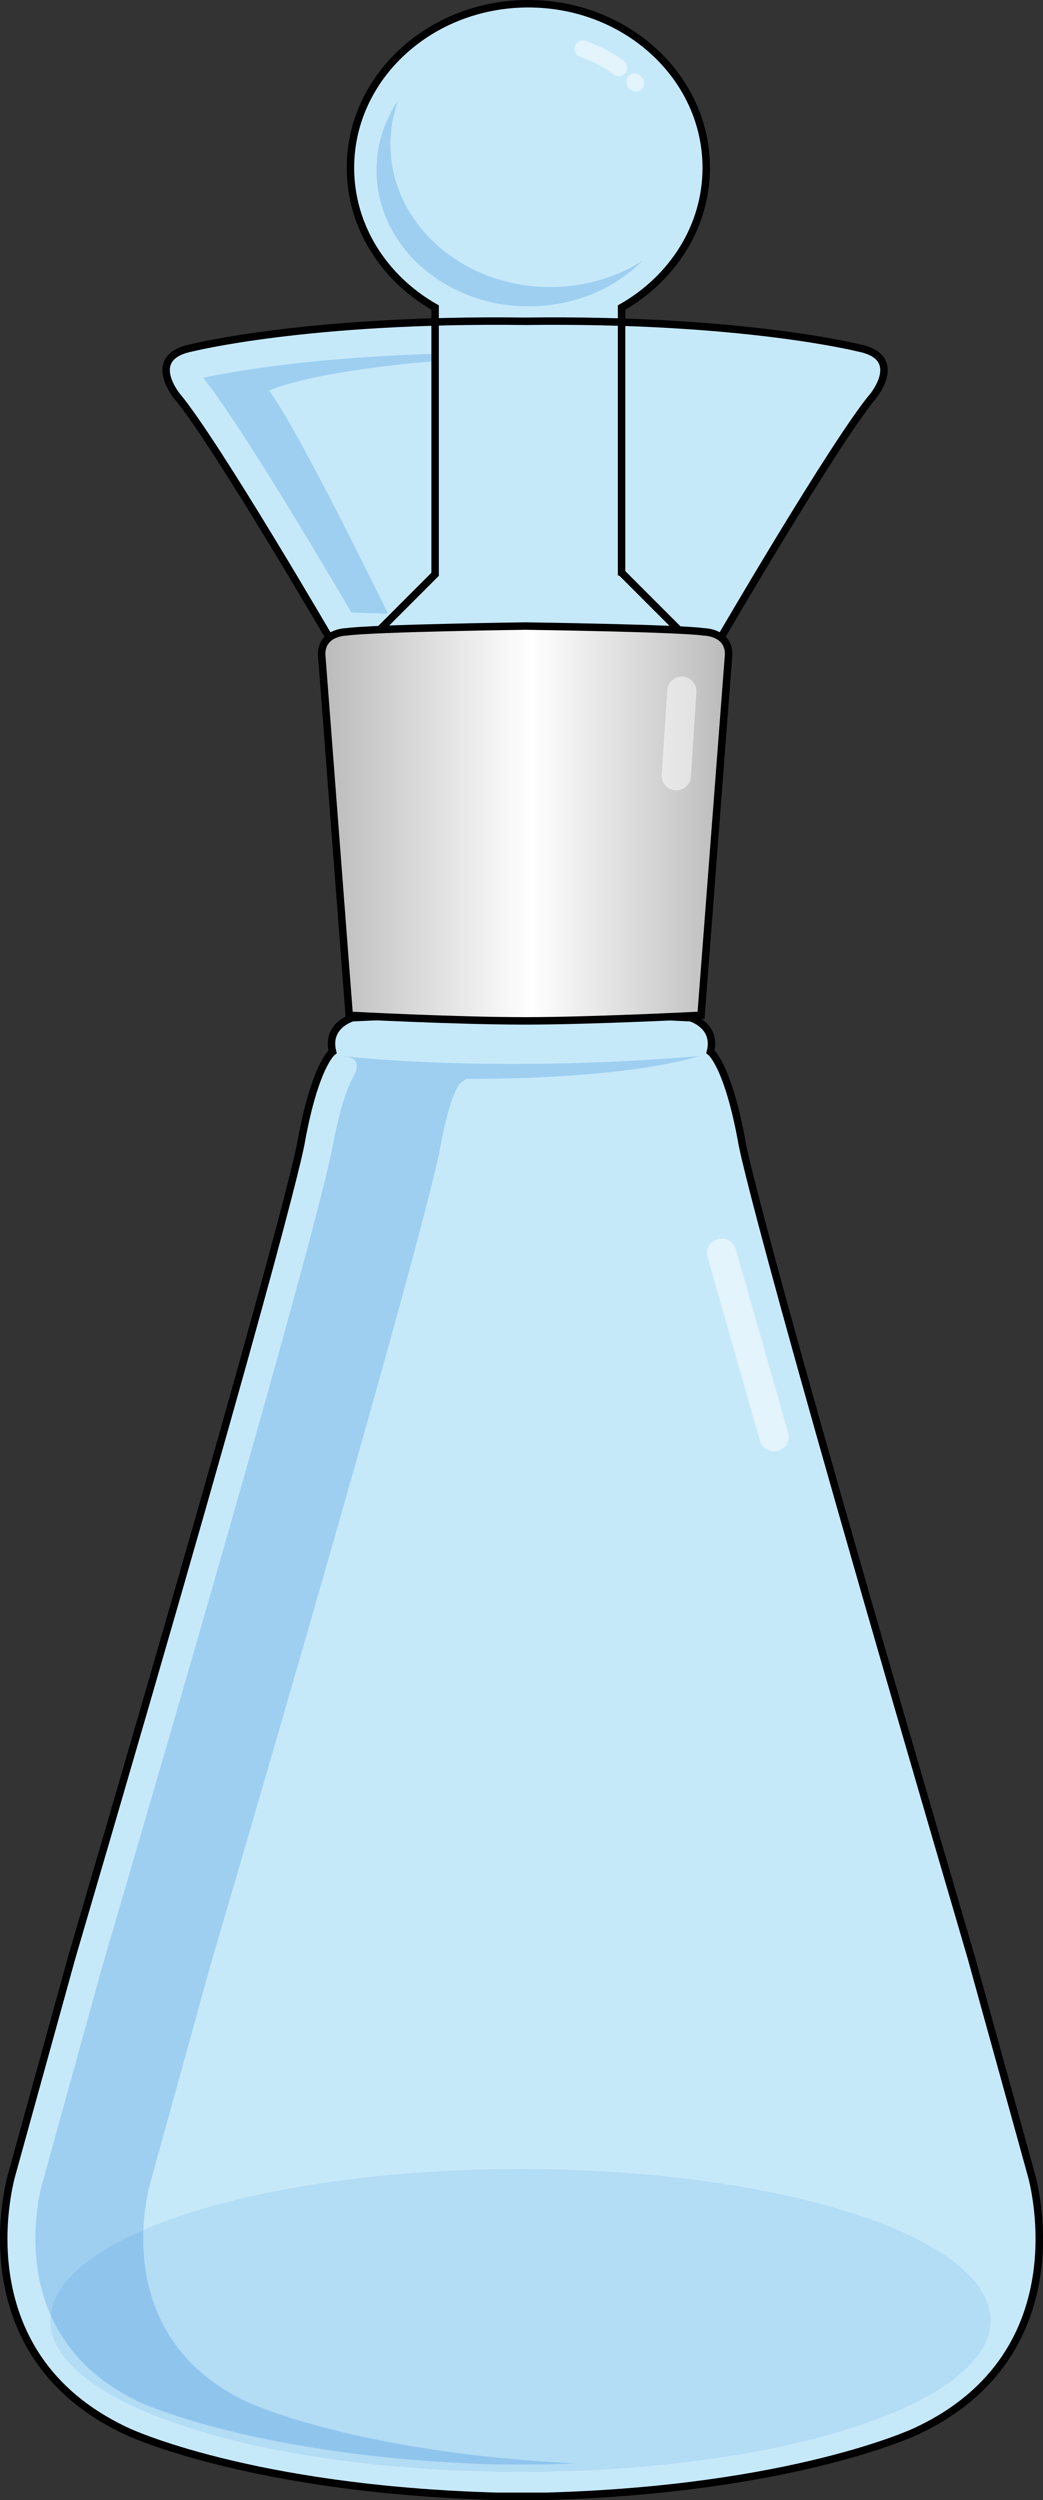
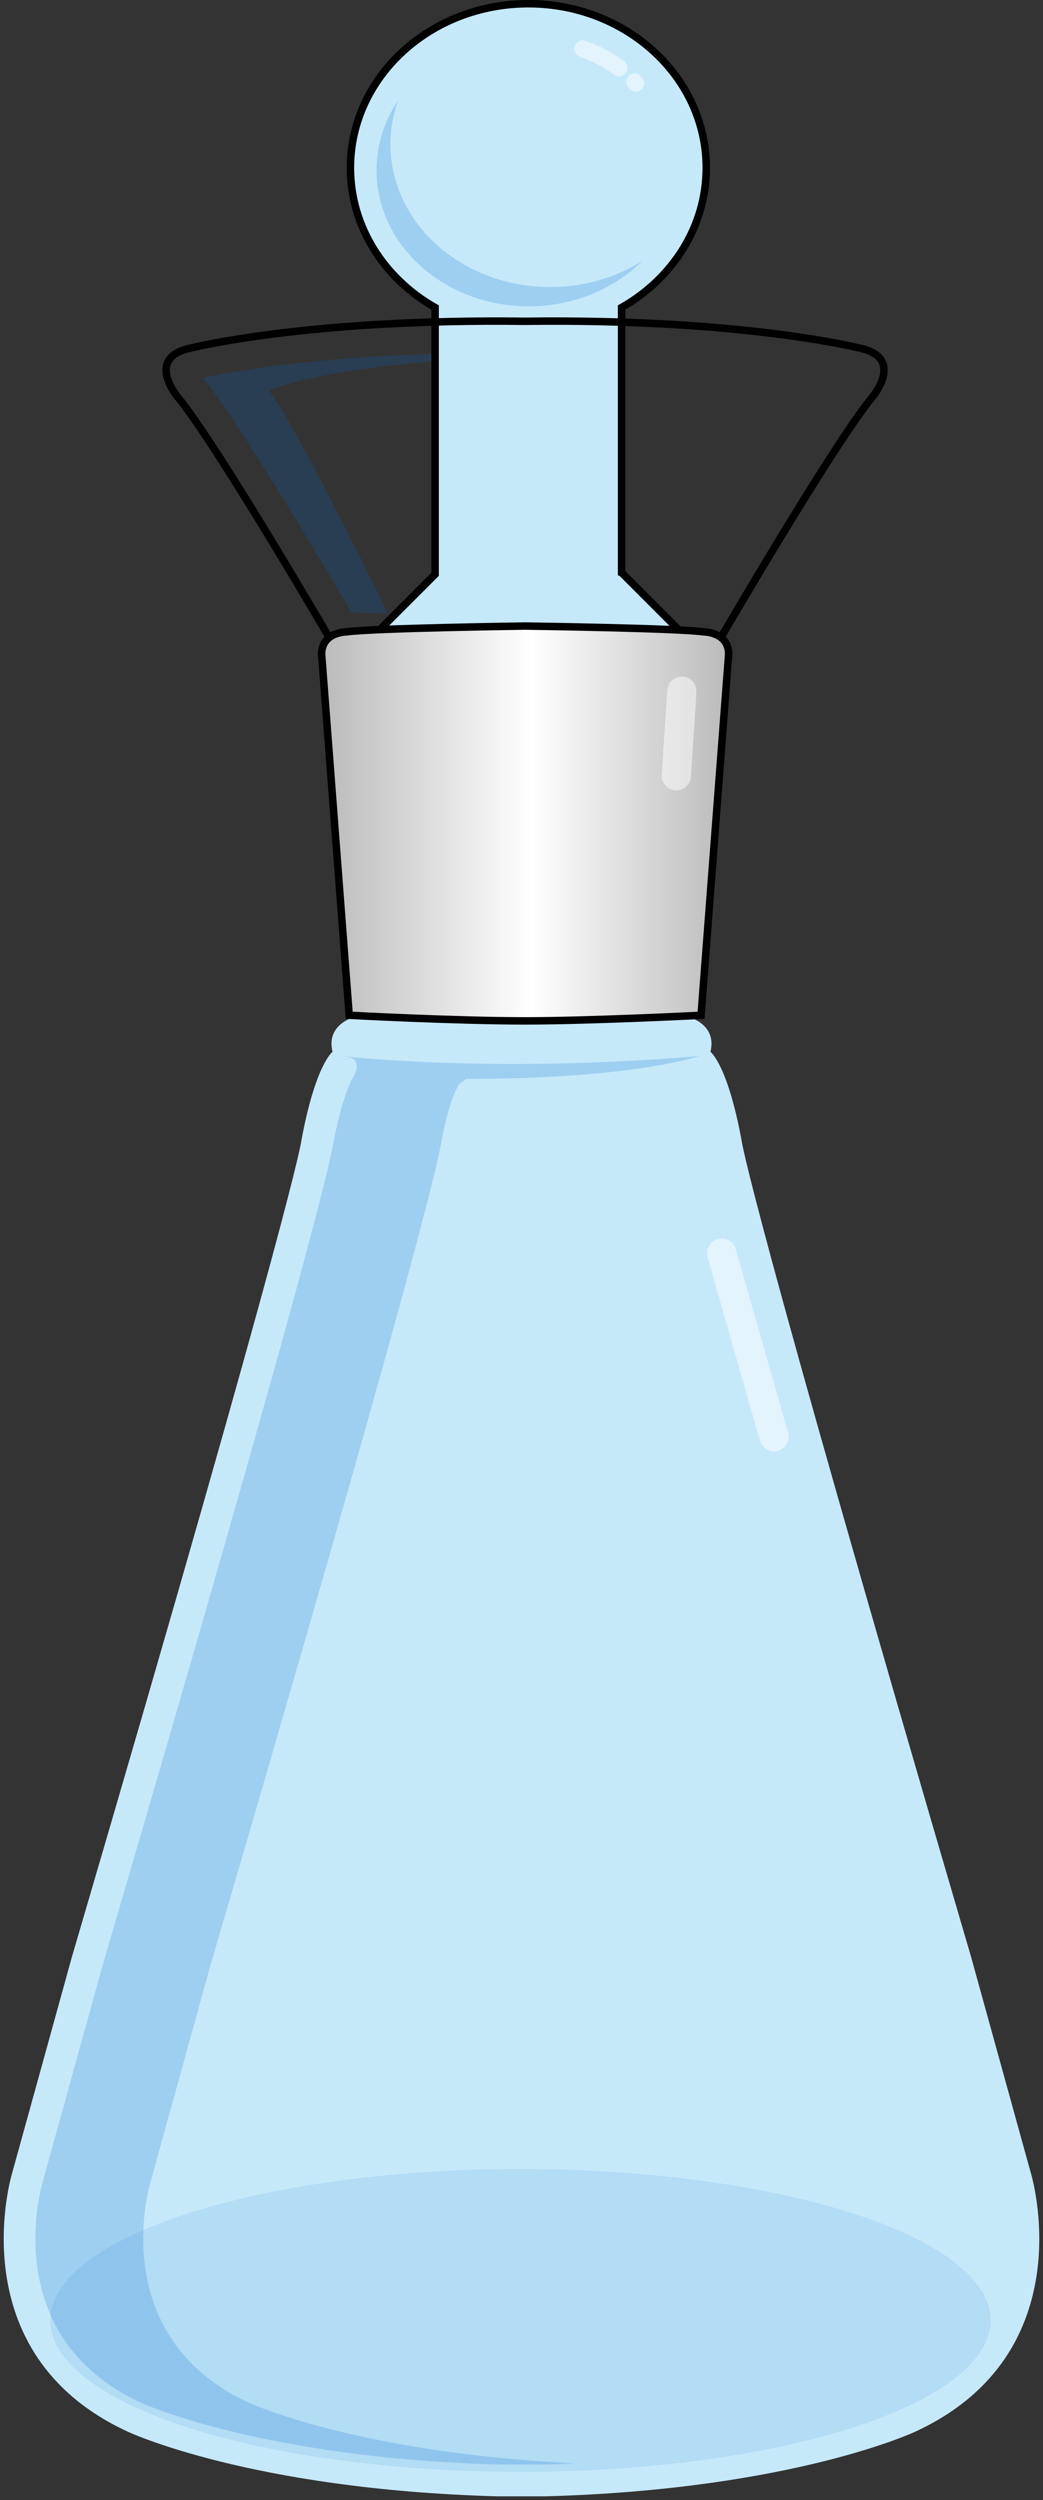
<svg xmlns="http://www.w3.org/2000/svg" version="1.1" x="0px" y="0px" width="139.841px" height="334.899px" viewBox="0 0 139.841 334.899" enable-background="new 0 0 139.841 334.899" xml:space="preserve">
  <rect x="0" y="0" width="139.841" height="334.899" fill="#333333" stroke="none" />
  <g id="Layer_4">
</g>
  <g id="Layer_2">
    <g>
-       <path fill="#C6E9FA" d="M115.109,46.6c0,0-15.593-3.938-44.711-3.562C41.279,42.662,25.686,46.6,25.686,46.6    c-6.315,1.228-1.93,6.491-1.93,6.491c5.263,6.315,20.876,33.155,20.876,33.155l22.761,0.694v0.184l3.004-0.092l3.004,0.092V86.94    l22.761-0.694c0,0,15.613-26.84,20.876-33.155C117.039,53.091,121.424,47.828,115.109,46.6z" />
      <path opacity="0.2" fill="#006AD1" d="M47.121,82.057l4.91,0.149C48.494,75,39.245,56.39,36.072,52.335    c0,0,8.608-4.403,44.159-4.996c-1.902-0.041-3.877-0.063-5.931-0.063c-1.254,0-2.537,0.008-3.847,0.025h-0.11    c-1.309-0.017-2.594-0.025-3.847-0.025c-22.916,0-36.525,2.734-39.254,3.339C31.988,56.477,43.375,75.677,47.121,82.057z" />
      <path fill="#C6E9FA" d="M138.242,291.2l-8.041-29.054C100.08,159.563,99.439,152.821,99.439,152.821    c-1.896-10.271-4.186-11.923-4.186-11.923c0.888-3.552-2.664-4.566-2.664-4.566l-22.796-1.09l-22.542,1.09    c0,0-3.552,1.015-2.664,4.566c0,0-2.289,1.652-4.186,11.923c0,0-0.641,6.742-30.762,109.325L1.599,291.2    c0,0-7.256,24.022,15.515,34.532c0,0,16.385,7.745,49.561,8.667h6.492c33.176-0.922,49.561-8.667,49.561-8.667    C145.499,315.223,138.242,291.2,138.242,291.2z" />
      <path fill="#C6E9FA" d="M83.337,76.717V41.196c6.811-3.869,11.353-10.804,11.353-18.718C94.69,10.34,84.011,0.5,70.838,0.5    s-23.853,9.84-23.853,21.978c0,7.914,4.542,14.849,11.353,18.718V76.93l-9.136,9.136h19.724h4.048h19.724l-9.343-9.342    L83.337,76.717z" />
-       <path fill="none" stroke="#000000" stroke-miterlimit="10" d="M138.242,291.2l-8.041-29.054    C100.08,159.563,99.439,152.821,99.439,152.821c-1.896-10.271-4.186-11.923-4.186-11.923c0.888-3.552-2.664-4.566-2.664-4.566    l-22.796-1.09l-22.542,1.09c0,0-3.552,1.015-2.664,4.566c0,0-2.289,1.652-4.186,11.923c0,0-0.641,6.742-30.762,109.325    L1.599,291.2c0,0-7.256,24.022,15.515,34.532c0,0,16.385,7.745,49.561,8.667h6.492c33.176-0.922,49.561-8.667,49.561-8.667    C145.499,315.223,138.242,291.2,138.242,291.2z" />
      <ellipse opacity="0.1" fill="#006AD1" cx="69.78" cy="310.84" rx="63.037" ry="20.286" />
      <path fill="none" stroke="#000000" stroke-miterlimit="10" d="M115.109,46.6c0,0-15.593-3.938-44.711-3.562    C41.279,42.662,25.686,46.6,25.686,46.6c-6.315,1.228-1.93,6.491-1.93,6.491c5.263,6.315,20.876,33.155,20.876,33.155    l22.761,0.694v0.184l3.004-0.092l3.004,0.092V86.94l22.761-0.694c0,0,15.613-26.84,20.876-33.155    C117.039,53.091,121.424,47.828,115.109,46.6z" />
      <path fill="none" stroke="#000000" stroke-miterlimit="10" d="M83.337,76.717V41.196c6.811-3.869,11.353-10.804,11.353-18.718    C94.69,10.34,84.011,0.5,70.838,0.5s-23.853,9.84-23.853,21.978c0,7.914,4.542,14.849,11.353,18.718V76.93l-9.136,9.136h19.724    h4.048h19.724l-9.343-9.342L83.337,76.717z" />
      <linearGradient id="SVGID_1_" gradientUnits="userSpaceOnUse" x1="43.123" y1="110.309" x2="97.695" y2="110.309">
        <stop offset="0" style="stop-color:#BABABA" />
        <stop offset="0.515" style="stop-color:#FFFFFF" />
        <stop offset="1" style="stop-color:#BABABA" />
      </linearGradient>
      <path fill="url(#SVGID_1_)" d="M94.352,84.643c-3.509-0.501-23.943-0.779-23.943-0.779s-20.433,0.277-23.943,0.779    c0,0-3.354,0-3.343,3.01l3.697,48.351c0,0,14.054,0.75,23.588,0.75c9.019,0,23.588-0.75,23.588-0.75l3.697-48.351    C97.706,84.643,94.352,84.643,94.352,84.643z" />
      <path fill="none" stroke="#000000" stroke-miterlimit="10" d="M94.352,84.643c-3.509-0.501-23.943-0.779-23.943-0.779    s-20.433,0.277-23.943,0.779c0,0-3.354,0-3.343,3.01l3.697,48.351c0,0,14.054,0.75,23.588,0.75c9.019,0,23.588-0.75,23.588-0.75    l3.697-48.351C97.706,84.643,94.352,84.643,94.352,84.643z" />
      <path opacity="0.2" fill="#006AD1" d="M20.149,292.418l8.064-29.135c27.496-93.642,30.528-107.771,30.859-109.793l-0.014,0.105    c1.205-6.523,2.206-7.848,2.576-8.433l0.878-0.634c22.661,0,31.238-3.063,31.238-3.063c-28.074,2.381-47.876,0-47.876,0    c0.318,0.055,0.628,0.103,0.944,0.155l-0.046-0.003c1.882,0.446,0.699,2.457,0.699,2.457c-0.37,0.585-1.672,2.998-2.877,9.521    l0.015-0.105c-0.332,2.022-3.364,16.151-30.859,109.793l-8.064,29.135c-0.247,0.839-5.826,20.654,13.24,29.455    c0.159,0.074,16.165,7.375,47.809,8.263h6.373c1.382-0.039,2.724-0.094,4.046-0.156c-28.955-1.359-43.611-8.036-43.763-8.106    C14.324,313.073,19.902,293.257,20.149,292.418z" />
      <path opacity="0.2" fill="#006AD1" d="M73.769,38.451c-11.83,0-21.419-8.561-21.419-19.121c0-2.062,0.37-4.046,1.047-5.908    c-1.853,2.743-2.919,5.957-2.919,9.393c0,10.065,9.14,18.224,20.416,18.224c6.057,0,11.496-2.357,15.234-6.098    C82.635,37.15,78.374,38.451,73.769,38.451z" />
      <path opacity="0.5" fill="#FFFFFF" d="M90.541,105.88c-1.081-0.075-1.897-1.012-1.823-2.092l0.743-11.33    c0.074-1.08,1.012-1.896,2.092-1.821c1.081,0.074,1.897,1.012,1.823,2.092l-0.743,11.329    C92.559,105.139,91.621,105.955,90.541,105.88z" />
      <g opacity="0.5">
        <path fill="#FFFFFF" d="M85.231,12.285c-0.304,0-0.604-0.125-0.824-0.375c-0.044-0.05-0.096-0.109-0.146-0.18     c-0.378-0.449-0.373-1.139,0.052-1.555c0.445-0.436,1.136-0.452,1.572-0.006c0.074,0.075,0.152,0.156,0.223,0.26     c0.375,0.469,0.331,1.168-0.123,1.567C85.766,12.189,85.498,12.285,85.231,12.285z" />
      </g>
      <g opacity="0.5">
-         <path fill="#FFFFFF" d="M82.979,10.208c-0.234,0-0.471-0.073-0.673-0.224c-1.296-0.965-2.824-1.767-4.539-2.383     c-0.587-0.21-0.891-0.856-0.681-1.443c0.211-0.586,0.857-0.89,1.443-0.68c1.925,0.692,3.648,1.599,5.123,2.697     c0.5,0.372,0.604,1.078,0.231,1.578C83.663,10.051,83.323,10.208,82.979,10.208z" />
+         <path fill="#FFFFFF" d="M82.979,10.208c-0.234,0-0.471-0.073-0.673-0.224c-1.296-0.965-2.824-1.767-4.539-2.383     c-0.587-0.21-0.891-0.856-0.681-1.443c0.211-0.586,0.857-0.89,1.443-0.68c1.925,0.692,3.648,1.599,5.123,2.697     c0.5,0.372,0.604,1.078,0.231,1.578C83.663,10.051,83.323,10.208,82.979,10.208" />
      </g>
      <path opacity="0.5" fill="#FFFFFF" d="M104.268,194.354c-1.049,0.27-2.12-0.363-2.389-1.412l-7.019-24.584    c-0.27-1.048,0.364-2.119,1.413-2.388c1.049-0.27,2.119,0.364,2.389,1.412l7.019,24.584    C105.95,193.015,105.316,194.084,104.268,194.354z" />
    </g>
  </g>
</svg>